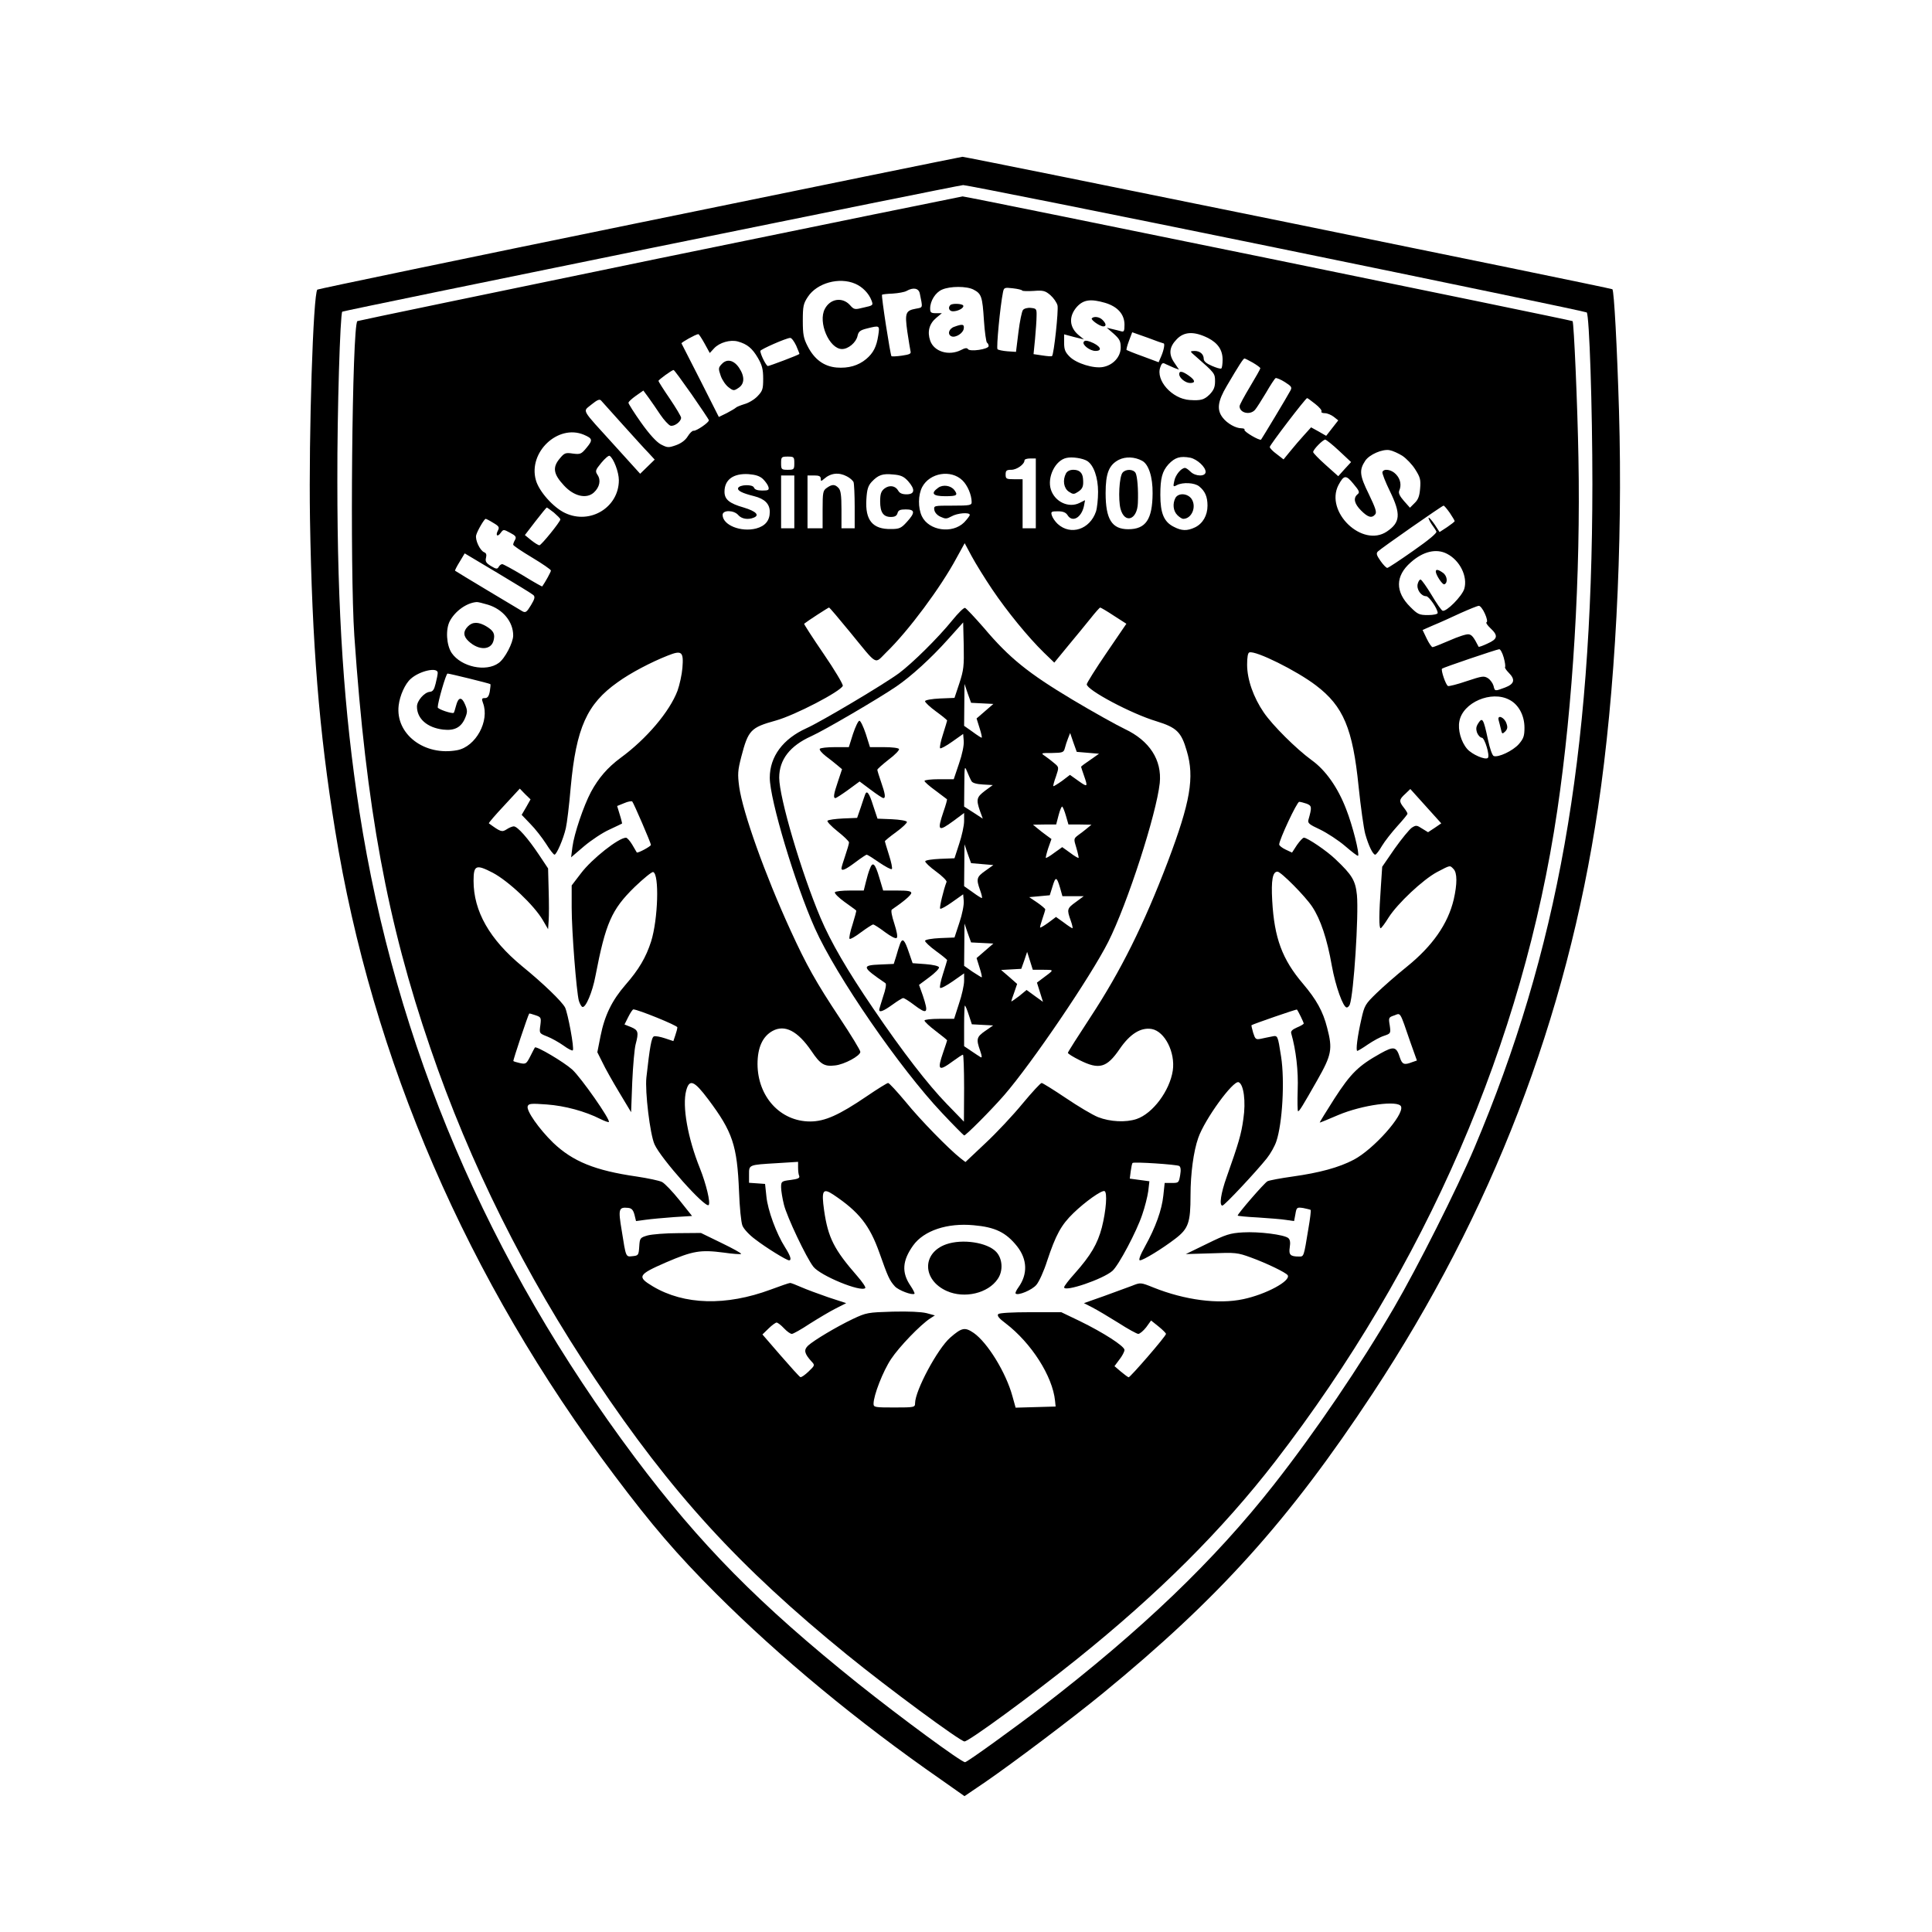
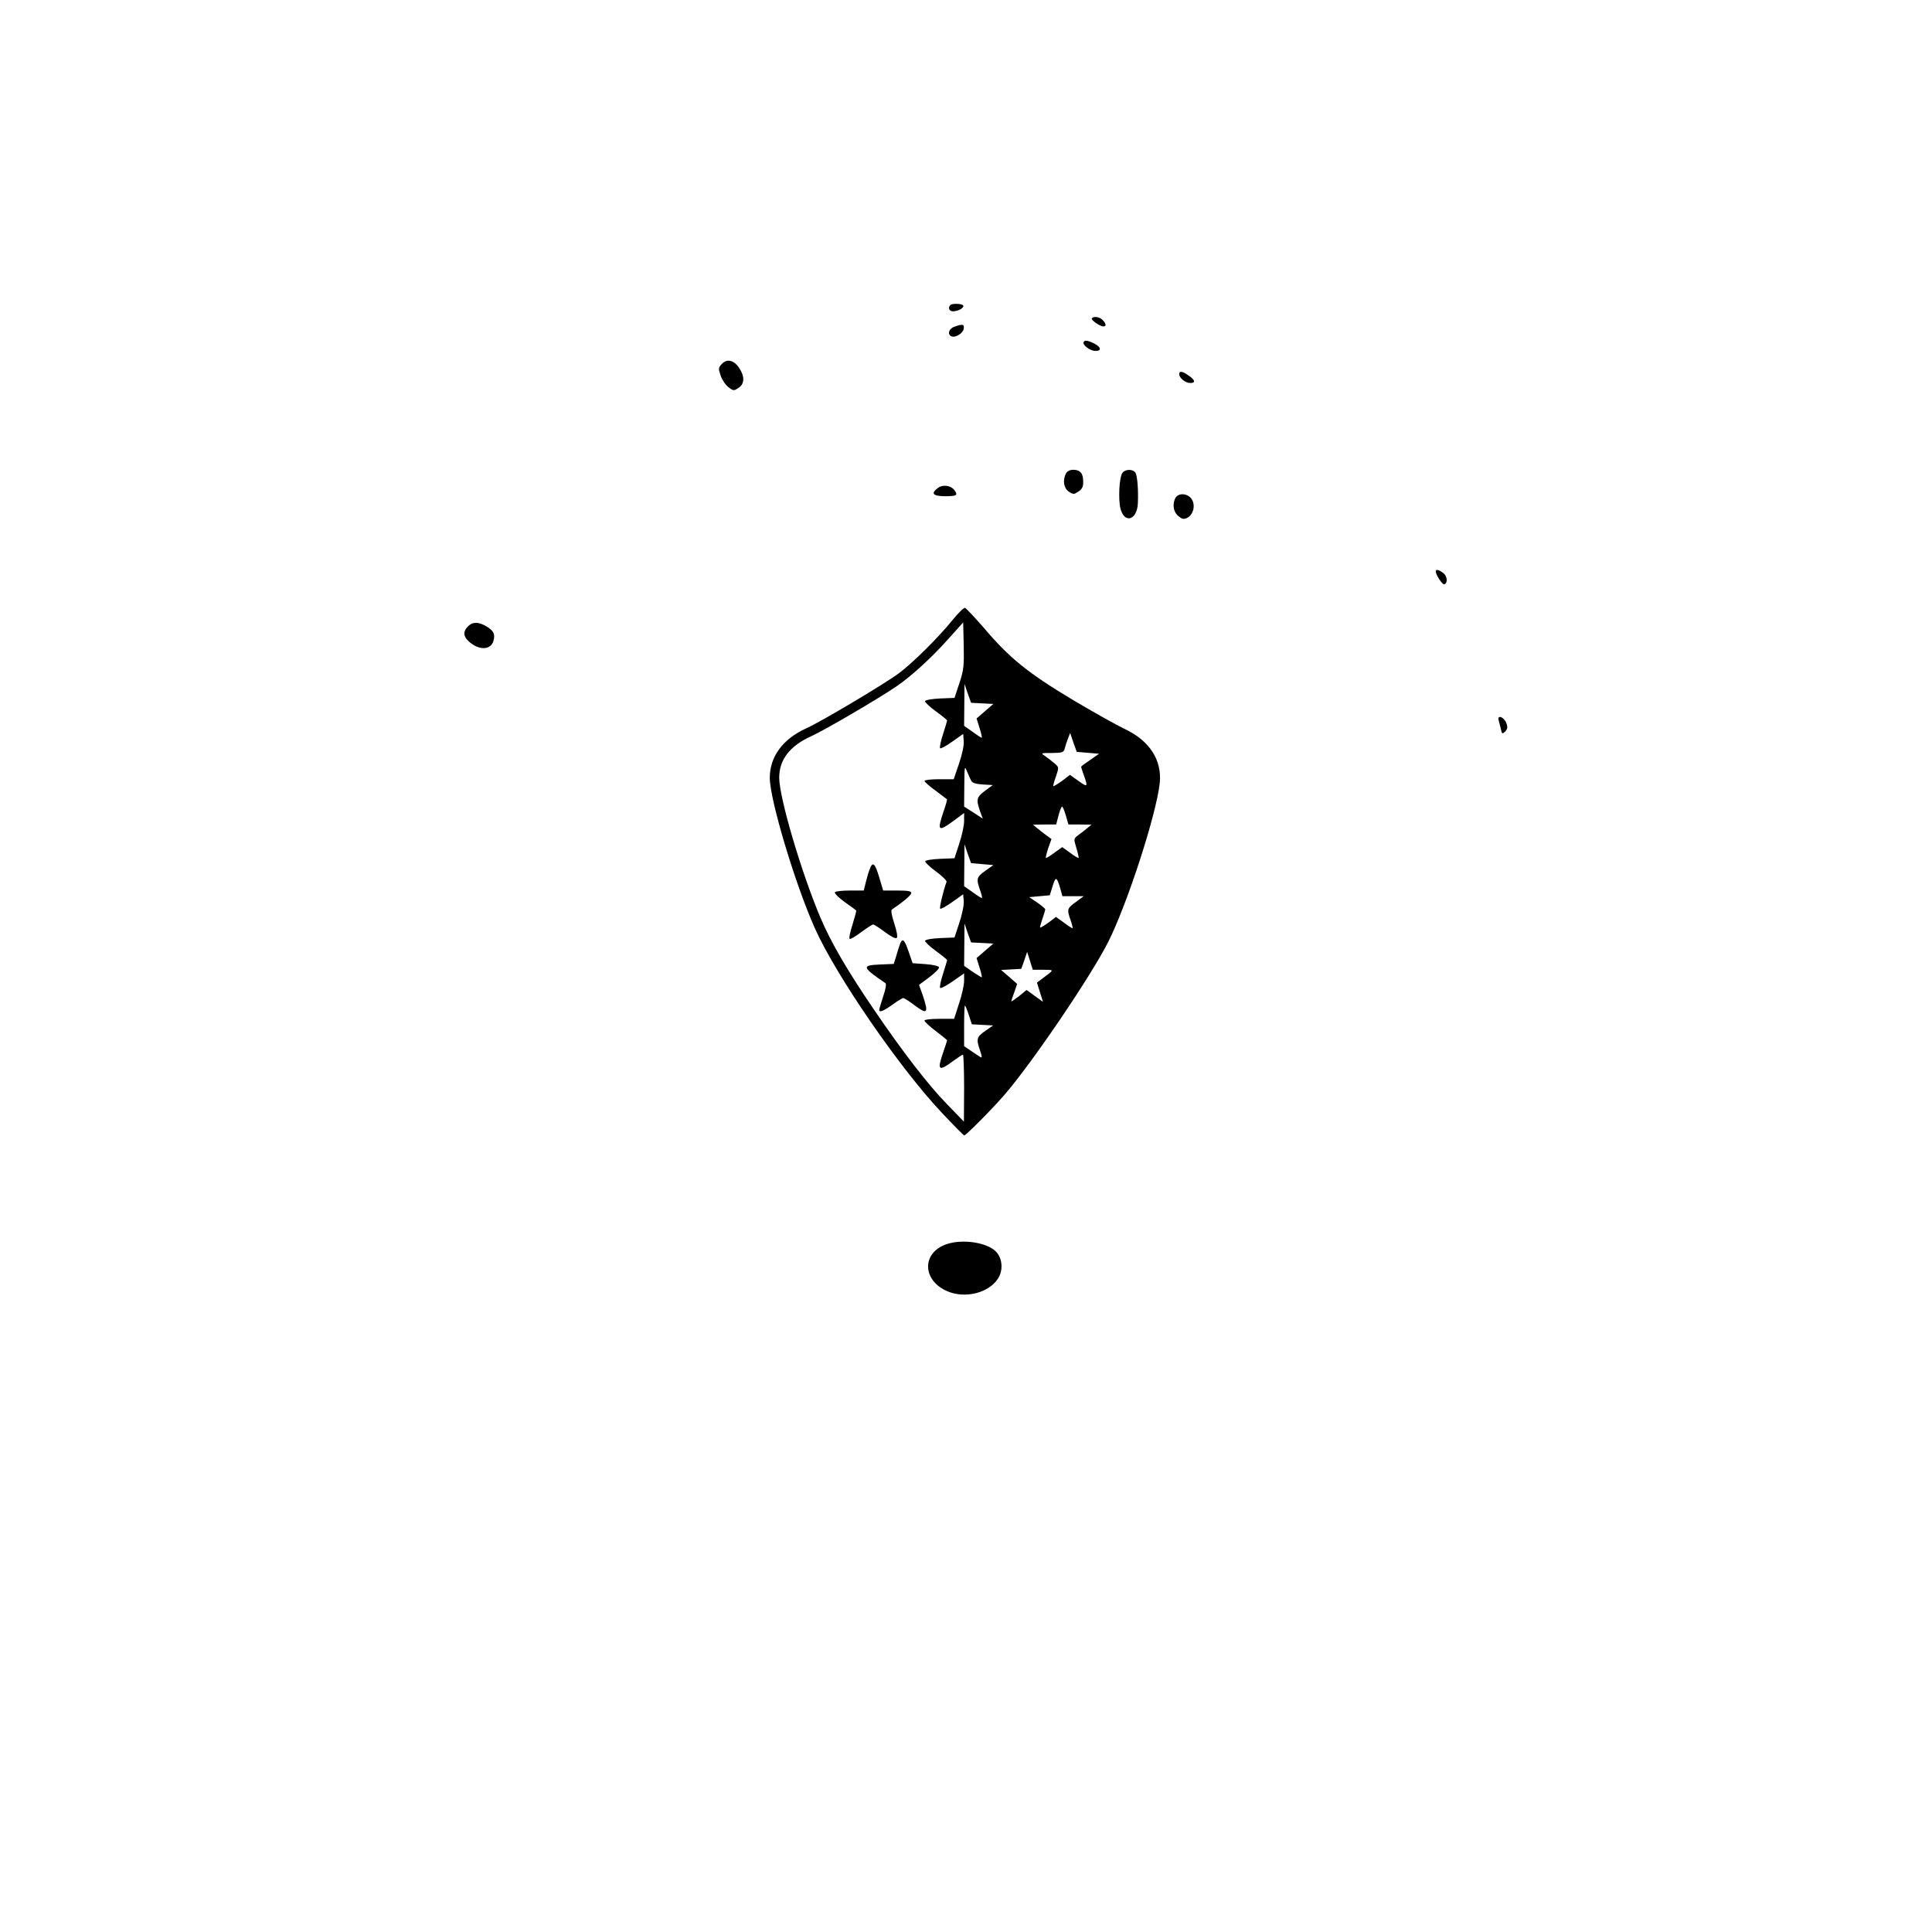
<svg xmlns="http://www.w3.org/2000/svg" version="1" width="1365.333" height="1365.333" viewBox="0 0 1024 1024">
-   <path d="M338.6 118.1c-93.4 19.1-170.1 35.1-170.4 35.4-2.2 2.2-4.6 76.4-3.9 121.5 1.1 66.5 4.8 112.5 13.3 164.9 19.6 121.8 70.1 238.5 148 342 20 26.6 32.9 41.7 53.9 62.7 33.7 33.7 75.1 68 119.5 98.8l12.2 8.6 11.2-7.6c14.8-10.2 46-33.7 62.1-46.9 61.5-50.4 98.6-91.6 143-158.9 63.2-95.9 102.9-198.9 119.5-310.5 9.1-61.2 13.2-138.9 11.1-210.4-1-33.6-2.6-63.6-3.5-64.4-.5-.6-342.8-70.3-344.5-70.2-.9.1-78 15.8-171.5 35zm338.2 13.3c89.9 18.4 163.8 33.8 164.2 34.2 1.4 1.5 3 50.6 3 90.9-.1 144.6-18.4 247.6-62.6 352-9.2 21.7-30.1 63.2-42.5 84.5-18 30.9-41.8 66-63.8 94-31.5 40.1-69.9 76.9-122.6 117.5-15 11.5-39.9 29.5-41 29.5-2 0-33.8-23.4-56.5-41.5-52.8-42.3-84-74-118.5-120-78-104.2-126.8-218.7-146-342.3-8.2-52.9-11.7-106-11.7-175.2-.1-37.4 1.5-88.6 2.6-89.8.7-.6 326.3-67 329.1-67.1 1.7 0 76.5 14.9 166.3 33.3z" />
-   <path d="M349.1 137c-87.6 18.1-159.5 33-159.7 33.2-2.8 2.8-4 131.6-1.6 166.8 6.3 91.3 17.4 151.8 40.3 218.5 20.8 61 50.3 120.2 87.4 175.5 40.5 60.5 76.1 99.4 133.5 146.1 21.5 17.5 60 45.9 62.2 45.9 2.3 0 35.6-24.4 59.3-43.4 43.5-34.9 77.4-68.8 105.3-104.9 80-103.7 131.4-222.3 149.6-345.2 8.3-56.1 12.4-125 11.2-187-.5-28.1-2.4-71.5-3.1-72.3-.5-.5-321.6-66.2-323.3-66.1-.9.1-73.4 14.9-161.1 32.9zm104.2 13.4c3.8 1.6 7.2 5.1 8.6 8.8 1 2.6.9 2.7-4.1 3.8-4.8 1.2-5.1 1.2-7.4-1.4-4-4.3-10.4-3.3-13.2 2.1-3.8 7 2.3 21.3 9.1 21.3 3.3 0 7.4-3.4 8.2-6.9.5-2.4 1.4-3.1 5-4 6.8-1.7 6.8-1.7 6 3.6-.9 6-2.6 9.4-6.4 12.6-4.2 3.5-9.4 5-15.7 4.5-6.7-.6-11.8-4.3-15.4-11.4-2.1-4.1-2.5-6.2-2.5-13.4 0-7.7.3-9.1 2.7-12.7 4.8-7.3 16.6-10.6 25.1-6.9zm62.7 3.1c4.2 2.2 4.7 3.7 5.5 16.3.4 6.2 1.2 11.5 1.6 11.8.5.3.9 1.1.9 1.8 0 1.7-10 3.2-11 1.6-.4-.7-1.6-.6-3.6.5-6.5 3.3-14.4.9-16.4-5-1.6-4.7-.5-8.9 3.2-12l3-2.5h-3.1c-2.7 0-3.1-.4-3.1-2.5 0-4 2.8-8.5 6.3-10 4.3-1.9 13.1-1.9 16.7 0zm25.8.5c.1.3 2.8.4 6 .2 5.1-.4 6.2-.1 8.9 2.2 1.7 1.5 3.4 3.9 3.8 5.5.6 2.6-1.9 25.9-2.9 26.8-.2.3-2.5.1-5.1-.3l-4.7-.7.8-8.1c.4-4.4.8-9.9.8-12.1.1-3.8-.1-4-3-4.3-1.7-.2-3.6.3-4.2 1.1-.6.7-1.7 6-2.4 11.7l-1.3 10.5-4.5-.3c-2.5-.2-4.9-.7-5.3-1.1-.7-.7 1.4-22.8 2.9-30.2.5-2.5.8-2.6 5.2-2.1 2.6.3 4.8.8 5 1.2zm-54.3 1.5c1.6 7.9 1.8 7.4-2 8.1-5.5 1-6 2.2-4.6 12.2.7 4.8 1.5 9.4 1.7 10.4.4 1.3-.5 1.7-4.6 2.3-2.8.4-5.3.5-5.5.3-.6-.6-5.5-32.1-5-32.6.2-.2 2.8-.5 5.7-.6 3-.2 6.3-.8 7.3-1.4 3.5-2 6.4-1.5 7 1.3zm98.2 5c6.7 2 10.3 6.1 10.3 11.6 0 3.4-.3 3.9-1.7 3.5-1-.3-3.1-.8-4.8-1.2l-2.9-.7 3.7 3.2c3.1 2.8 3.7 3.9 3.7 7.3 0 4.9-4 9.3-9.3 10.3-4.9 1-14.3-1.9-17.8-5.5-2.3-2.3-2.9-3.7-2.9-7.3v-4.5l5.2 1.4 5.3 1.3-2.7-2.2c-5.1-4.2-5.5-10-1-15.1 3.5-3.8 7.3-4.3 14.9-2.1zm31 21.5c.8 0 .2 3.4-1.1 6.5l-1.5 3.5-8.3-3.1c-4.5-1.6-8.4-3.2-8.7-3.4-.2-.3.4-2.5 1.3-4.9l1.7-4.5 8.2 2.9c4.4 1.7 8.2 3 8.4 3zm23.5-2.9c5.3 2.7 7.8 6.4 7.8 11.5 0 2.3-.3 4.5-.7 4.7-.5.3-2.7-.4-5-1.4-2.8-1.2-4.3-2.4-4.3-3.7 0-2.5-2-4.2-4.9-4.2-2.6.1-2.6.1.9 3.1 9.8 8.6 10 8.8 10 13 0 3.1-.7 4.7-2.9 7-2.9 2.8-4.6 3.3-10.6 2.9-9.3-.6-18.1-10.5-15.5-17.4.8-2.3 1.3-2.5 2.9-1.6 1.1.5 3.1 1.4 4.5 2l2.5.9-2.5-3.7c-3.1-4.5-2.7-8.3 1.3-12.4 3.9-4.1 9.2-4.3 16.5-.7zM373.4 182l2.8 5.1 2.3-2.5c2.9-3.1 8.6-4.7 12.6-3.6 5 1.4 7.6 3.6 10.6 8.7 2.2 3.8 2.8 6 2.8 11 0 5.5-.3 6.5-3 9.3-1.6 1.7-4.7 3.6-7 4.2-2.2.7-4.2 1.5-4.5 1.9-.3.3-2.4 1.6-4.7 2.8L381 221l-9.7-19.2c-5.4-10.6-9.9-19.5-10.1-19.8-.2-.5 7.5-4.8 8.9-4.9.3-.1 1.8 2.2 3.3 4.9zm48.6 1.2c1 2.4 1.8 4.3 1.7 4.4-.5.6-15.9 6.4-16.7 6.4-.9 0-4-6.2-4-8 0-.8 13.6-6.8 15.8-6.9.7-.1 2.1 1.8 3.2 4.1zm242 9c2.2 1.3 4 2.6 4 3 0 .4-2.5 4.8-5.5 9.8-3 5-5.5 9.6-5.5 10.3 0 3.6 5.6 4.9 8.2 1.9.8-.9 3.4-5 5.8-9 2.3-4 4.6-7.5 5.1-7.8.4-.2 2.7.7 4.9 2.1 3.6 2.3 3.9 2.8 2.9 4.6-1.5 2.9-15 25.3-15.5 25.9-.8.7-9.3-4.3-8.8-5.2.3-.4-.4-.8-1.6-.8-3 0-7.5-2.5-9.9-5.6-3.3-4.2-2.7-8.7 2.1-16.8 6.4-10.9 8.8-14.6 9.4-14.6.3 0 2.3 1 4.4 2.2zm-297.5 16.7c4.9 7.1 9.1 13.3 9.2 13.8.4 1-6.7 5.9-8.1 5.6-.6-.1-2 1.2-3.1 3-1.3 2.1-3.5 3.7-6.3 4.7-4 1.4-4.5 1.3-8-.5-2.3-1.3-6-5.3-10.4-11.5-3.7-5.2-6.7-10-6.7-10.5 0-.6 1.8-2.2 3.9-3.7l4-2.8 2.8 3.8c1.5 2.1 4.3 6.1 6.2 9 1.9 2.8 4.3 5.4 5.3 5.8 2 .6 5.7-2.1 5.7-4.2 0-.7-2.7-5.2-6-10.1-3.3-4.8-6-9.1-6-9.4 0-.6 7-5.7 8-5.8.3-.1 4.5 5.7 9.5 12.8zM330 225c5.7 6.3 11.8 13.1 13.7 15l3.3 3.6-3.9 3.8-3.8 3.7-13.4-14.8c-18.5-20.4-17.1-17.9-12.4-21.9 3.1-2.5 4.3-3 5.1-2.1.6.7 5.7 6.4 11.4 12.7zm367.1-10.9c2.2 1.7 3.7 3.5 3.3 4-.3.5.5.9 1.8.9s3.4.9 4.7 1.9l2.4 1.9-3.2 4.1-3.2 4.1-4-2.3-4-2.2-3.7 4.1c-2 2.2-5.3 6-7.3 8.5l-3.6 4.4-3.6-2.8c-2.1-1.5-3.7-3.2-3.7-3.8 0-1 19-25.9 19.8-25.9.2 0 2.2 1.4 4.3 3.1zm-387.7 16.3c4.7 2 4.9 2.8 1.5 6.9-2.8 3.4-3.3 3.6-7.3 3.1-3.9-.6-4.5-.3-6.9 2.6-4 4.7-3.4 8.3 2.2 14.3 5.3 5.8 12 7.3 15.9 3.7 3-2.8 3.8-6.5 1.9-9.3-1.3-2-1.2-2.5 2-6.4 2-2.4 3.9-4 4.4-3.7 2.1 1.3 4.9 8.6 4.9 12.9 0 14.4-15.2 23.7-28.5 17.4-6.2-2.9-13.9-11.5-15.5-17.5-4.1-14.7 11.7-29.7 25.4-24zm400.4 8.6l6.3 5.9-3.4 3.7-3.4 3.8-6.7-6c-3.6-3.2-6.6-6.3-6.6-6.8 0-1.4 5.2-6.6 6.4-6.6.6.1 3.9 2.7 7.4 6zm33.5 2.6c2.1 1.4 5.2 4.6 6.8 7.2 2.6 4.1 3 5.4 2.6 10-.3 4-1 6-2.9 7.8l-2.5 2.5-3.2-3.6c-2.2-2.5-3-4.2-2.5-5.4 1.3-2.9.7-6.2-1.7-8.7-2.4-2.6-6.5-3.2-7.2-1.2-.2.7 1.6 5.3 4 10.2 5.9 12.1 5.5 16.5-1.6 21.3-13 8.8-33-10.4-25.7-24.6 2.9-5.4 4-5.5 7.9-.7 3.2 3.8 3.5 4.6 2.2 5.6-2.4 2-1.7 5 1.9 8.6 3.7 3.7 5.7 4.2 7.5 2 .9-1.1.1-3.4-3.4-10.7-4.9-9.9-5.2-12.7-1.9-17.7 2.2-3.3 9.1-6.3 12.9-5.6 1.7.3 4.7 1.7 6.8 3zM421 245.5c0 3.3-.2 3.5-3.5 3.5s-3.5-.2-3.5-3.5.2-3.5 3.5-3.5 3.5.2 3.5 3.5zm155.2-1.2c3.5 2.2 5.8 8.8 5.8 16.4 0 3.8-.5 8.5-1.1 10.4-3.2 9.5-13.4 12.9-20.3 6.6-1.3-1.2-2.7-3.2-3.1-4.5-.6-2-.3-2.2 3.2-2.2 2.7 0 4.2.6 5.1 2 2.5 4.1 7.3 1.5 8.7-4.7l.6-3.2-3 1.5c-5.7 2.8-13-.6-15.1-7.1-2.1-6.5 2.3-15.6 8.3-16.8 3-.7 8.6.2 10.9 1.6zm29.1-.1c3.5 1.8 5.7 8.6 5.6 17.3-.1 13.8-3.6 19-12.9 19-8.7 0-12-5.3-12-19.2 0-10.5 1.8-14.9 7-17.6 3.6-1.8 8.4-1.6 12.3.5zm25.6-1.6c3.6.8 8.1 4.9 8.1 7.5 0 2.6-5.4 2.5-8-.1-1.1-1.1-2.4-2-2.9-2-2 0-5.1 3.7-5.7 6.9-.7 3.1-.6 3.3 1.4 2.2 3.1-1.6 9.4-1.3 11.8.7 3.1 2.5 4.4 5.5 4.4 10.2 0 5.2-2.5 9.5-6.6 11.5-4.2 2-7.1 1.9-11.3-.3-5.2-2.6-7.1-7.2-7.1-16.9 0-8.9 1-12.5 4.3-16.2 3.5-3.7 6.2-4.5 11.6-3.5zM549 261.5V280h-7v-26h-4.5c-4.1 0-4.5-.2-4.5-2.5 0-2.1.5-2.5 3-2.5 2.9 0 7-2.9 7-5 0-.6 1.4-1 3-1h3v18.5zm-144.6-7.6c1.3 1.3 2.6 3.1 2.9 4.2.4 1.6 0 1.9-3.3 1.9-2.5 0-4-.5-4.4-1.6-.7-1.8-7.7-1.6-8.4.3-.4 1.4 2.2 2.7 8.6 4.3 5.5 1.4 8.2 4.1 8.2 8.3 0 4.6-2.4 7.5-7.2 8.8-8.1 2.1-17.8-1.8-17.8-7.2 0-2.7 6-2.6 8.3.1 1.7 2 5.1 2.6 8.1 1.4 3.4-1.3 1.4-3.4-5.2-5.4-7.7-2.2-10.2-4.3-10.2-8.4 0-6.4 4.7-9.8 12.8-9.3 3.7.3 5.9 1 7.6 2.6zm44.5-1.4c1.6.8 3.1 2.2 3.5 3 .3.9.6 6.8.6 13.1V280h-7v-9.9c0-7.7-.4-10.3-1.6-11.5-1.9-2-3.4-2-6.2 0-2 1.4-2.2 2.3-2.2 11.5v9.9h-8v-28h3.5c2.6 0 3.5.4 3.5 1.7 0 1.4.2 1.5 1.8.1 3.5-3.1 7.8-3.6 12.1-1.3zm32.4 2.5c3.9 4.4 3.6 7-.8 7-2.3 0-3.7-.6-4.4-1.9-1.5-2.7-4.7-3.2-7.4-1.1-1.7 1.4-2.2 2.8-2.2 6.8 0 5.8 1.7 8.2 5.7 8.2 2.1 0 3.1-.6 3.5-2 .4-1.6 1.4-2 4.4-2 4.9 0 5.1 1.7.5 6.7-2.9 3.2-3.9 3.7-8.3 3.7-9.8.2-13.8-4.7-13.1-15.7.3-5.3.9-7.2 2.8-9.3 3.5-3.7 5.8-4.5 11.5-3.9 4 .3 5.6 1.1 7.8 3.5zm28.8-.4c2.7 2.6 4.9 7.7 4.9 11.6 0 1.6-1.1 1.8-10.1 1.8-9.8 0-10 0-9.7 2.2.2 1.4 1.5 2.9 3.3 3.7 2.6 1.2 3.2 1.2 5.8-.2 3.1-1.8 9.7-2.3 9.7-.8 0 .5-1.4 2.3-3 4-6.3 6.2-18.7 4.4-22.4-3.3-2.1-4.5-2-11.3.2-15.5 4-7.5 15.2-9.4 21.3-3.5zM421 266v14h-7v-28h7v14zm347.4 5.8c1.4 2.1 2.6 4.1 2.6 4.4 0 .3-1.8 1.7-4 3.2l-4 2.6-2.6-4c-1.5-2.2-2.9-3.8-3.2-3.6-.2.3.5 1.7 1.5 3.3 1.1 1.5 2.3 3.3 2.6 4 .5.7-4 4.5-12.2 10.2-7.1 5-13.3 9.1-13.8 9.1-.6 0-2.2-1.7-3.6-3.7-2.1-3-2.4-4-1.4-5 1.7-1.7 34.1-24.3 34.8-24.3.4 0 1.8 1.7 3.3 3.8zm-474.8-.1c1.8 1.6 3.4 3.1 3.4 3.6 0 1.2-10.1 13.7-11.1 13.7-.6 0-2.5-1.2-4.4-2.7l-3.3-2.7 5.6-7.3c3.1-4 5.8-7.3 6-7.3.2 0 1.9 1.2 3.8 2.7zm-32.2 5.4c3.1 1.8 3.4 2.4 2.5 4.1-1.4 2.7-.2 3.6 1.5 1.2 1.4-1.9 1.5-1.9 5 0 2.9 1.5 3.4 2.2 2.6 3.7-.6 1-1 2.1-1 2.6s4.5 3.5 10 6.8 10 6.4 10 6.9c0 .7-2.9 6-4.6 8.4-.1.2-4.7-2.4-10.2-5.8-5.5-3.3-10.5-6-11-6-.6 0-1.5.7-1.9 1.5-.7 1.2-1.3 1.2-4.1-.5-2.6-1.6-3.1-2.5-2.6-4.4.4-1.6.1-2.5-1-2.9-2.2-.9-4.9-6.6-4.2-9.1.6-2.3 4.3-8.6 5-8.6.3 0 2.1.9 4 2.1zm264.5 35.3c7.9 11.7 19 25.3 27.4 33.5l5.5 5.3 7.3-8.9c4.1-4.9 9.4-11.4 11.9-14.5 2.5-3.2 4.8-5.7 5.1-5.8.3 0 3.6 1.9 7.2 4.3l6.7 4.3-10.5 15.4c-5.8 8.5-10.5 16-10.5 16.7 0 3 23.6 15.6 37 19.6 10.6 3.3 13.1 5.6 16 15.7 4.2 14 1.9 27.1-10 58.6-12.8 33.6-25 58.1-41.1 82.6-6.5 9.9-11.9 18.4-11.9 18.8 0 .5 2.8 2.2 6.2 3.9 10.4 5.2 14.4 4.1 21.3-6 5.5-8 11.2-11.5 17-10.5 6.9 1.3 12.5 12.4 11.1 22-1.6 10.7-10.6 22.8-19.2 25.7-5.7 1.9-14 1.5-20.4-1-3-1.2-10.7-5.8-17.2-10.2-6.4-4.3-12.2-7.9-12.7-7.9-.6 0-5.1 4.9-10.1 10.9-5 6.1-13.8 15.5-19.7 21l-10.6 10-2.6-2c-6.2-4.9-21.4-20.4-29-29.8-4.6-5.5-8.8-10.1-9.4-10.1-.5 0-5.7 3.2-11.4 7.1-14.6 9.9-22.1 13.3-29.9 13.3-15.8 0-27.8-13.1-27.9-30.4 0-8.8 2.7-14.7 8-17.6 6.5-3.5 13.3 0 20.6 10.7 4.7 7 6.8 8.3 12.5 7.6 4.9-.5 13.4-5.1 13.4-7.2 0-.8-4.9-8.9-10.9-17.9-12.6-19-17.7-28.1-26.2-46.7-13.4-29.3-25.2-62.3-27.1-75.8-.9-6.8-.8-8.6 1.1-16 3.7-14.2 5-15.5 18.3-19.2 10.1-2.8 34.3-15.4 35.5-18.4.2-.8-4.3-8.4-10.2-17-5.9-8.6-10.5-15.8-10.3-15.9 1.7-1.4 12.8-8.6 13.2-8.6.3 0 5.2 5.8 11.1 13 15 18.3 12.8 17.1 19.2 10.8 11.8-11.4 29-34.6 37.3-50.1l4.3-7.8 3.7 6.9c2.1 3.9 7 11.8 10.9 17.6zm241-18.9c6.9 3.5 11.1 12.1 9.2 18.6-1.2 3.9-9.5 12.3-11.5 11.6-.6-.2-3.2-3.9-5.8-8.3-2.6-4.3-5.2-8-5.8-8.2-.5-.2-1.2.8-1.6 2.3-.7 2.9 1.8 6.5 4.5 6.5 1.5 0 6.1 6.7 6.1 8.9 0 .6-2.2 1.1-5.1 1.1-4.7 0-5.5-.4-9.4-4.3-8.1-8-8-16.4.2-23.6 6.6-5.9 13.6-7.5 19.2-4.6zm-484.2 21.9c1 .9.7 2.1-1.3 5.4-2.2 3.6-2.8 4.1-4.5 3.2-2.2-1.3-35.3-21.1-35.7-21.5-.2-.1.9-2.3 2.4-4.7l2.7-4.5 17.6 10.5c9.7 5.8 18.2 11 18.8 11.6zm-24.1 5.1c7.9 2.4 13.4 9 13.4 16.3 0 3.8-4.4 12.3-7.7 14.6-6.7 4.9-19.8 2.1-24.9-5.3-2.8-4.2-3.3-12.5-1-16.9 2.8-5.3 8.9-9.7 14.2-10.1.6-.1 3.3.6 6 1.4zm528.4 4.7c1.1 2.4 1.5 4.4.9 4.6-.5.2.4 1.6 2.1 3.2 4.2 3.9 3.8 5.7-1.6 8.1-2.5 1.2-4.6 1.9-4.7 1.7-2.6-5.1-3.6-6.4-5.3-6.6-1.2-.2-5.7 1.3-10.2 3.3-4.4 1.9-8.4 3.5-8.9 3.5s-1.9-2-3.1-4.5l-2.2-4.6 5.7-2.5c3.2-1.3 9.6-4.2 14.3-6.4 4.7-2.1 9.1-3.9 9.8-3.9.7-.1 2.2 1.8 3.2 4.1zm10 23.3c.7 2.5 1 4.8.7 5.1-.2.3.6 1.6 1.9 2.9 3.7 3.7 3.1 6-1.9 7.9-5.4 2-5.4 2.1-6.1-.9-.4-1.4-1.7-3.2-2.9-4-2.2-1.4-3.1-1.2-11.3 1.5-4.9 1.7-9.4 2.8-9.9 2.6-1.2-.4-3.9-8.5-3.2-9.2.6-.6 28.9-10.2 30.3-10.3.6-.1 1.7 1.9 2.4 4.4zM361.7 354c-.3 3.6-1.5 9-2.6 12.1-4.2 11.1-16.4 25.5-30.2 35.6-6.9 5.1-11.7 10.7-15.7 18.1-3.9 7.4-8.9 22.1-9.8 29.1l-.7 5.5 6.9-5.9c3.8-3.2 9.8-7.2 13.4-8.8 3.6-1.7 6.6-3.1 6.7-3.2.1 0-.4-2.2-1.2-4.7l-1.4-4.6 3.7-1.5c2-.9 4-1.2 4.3-.9.8.9 9.9 22 9.9 23 0 .8-7.1 4.6-7.5 4-.1-.2-1.2-2-2.4-4.1-1.2-2-2.7-3.7-3.3-3.7-3.9 0-18.2 11.3-23.9 18.9l-4.9 6.4v11.8c0 12.4 2.5 44.3 3.8 49.3.5 1.6 1.3 3.1 1.9 3.3 1.7.6 5.3-7.8 6.9-16.4 5.4-28 8.5-35.2 20.8-47.2 4.7-4.5 9.1-8.1 9.8-7.9 3.3 1.1 2.6 25-1.1 36.8-2.7 8.4-6.5 14.9-13.6 23-7.1 8.2-11 16.1-13.2 27.1l-1.7 8.6 2.7 5.4c1.4 3 5.4 10.1 8.9 15.9l6.3 10.5.6-16c.4-8.8 1.2-17.8 1.8-20 1.7-6.4 1.4-7.5-2.4-9.1L331 543l2-4c1.1-2.2 2.3-4 2.7-4 2.3 0 23.3 8.5 23.3 9.5 0 .7-.5 2.6-1.1 4.3l-1 3-4.5-1.5c-2.4-.8-5.1-1.3-5.8-1-1.3.5-2.2 5.6-4 21.8-.8 7.4 1.9 30 4.3 35.4 3.3 7.5 26.9 34 28.7 32.2 1.1-1.1-1.3-11.1-4.6-19.4-6.5-16.1-9.5-33.1-7.3-41.3 1.7-6.3 4.2-5.3 11.7 4.7 12.9 17.2 15.3 24.3 16.3 48.8.3 8.4 1.1 16.4 1.8 18.1.7 1.8 3.7 5 6.7 7.2 5.8 4.5 16.7 11.2 18 11.2 1.5 0 .8-2.3-2.1-6.9-4.6-7.2-9.2-19.7-9.9-27l-.7-6.6-4.2-.3-4.3-.3v-4.4c0-5.2-.3-5.1 14.8-6l11.2-.7v3c0 1.7.2 3.7.6 4.5.4 1.1-.7 1.6-4.5 2.1-4.9.6-5.1.8-5.1 3.9 0 1.8.7 6 1.5 9.2 1.6 6.5 11.9 28.2 15.6 32.9 3.8 4.8 25.2 13.6 27.5 11.3.4-.4-1.5-3.2-4.2-6.3-12.3-14.1-15.5-20.3-17.6-34.8-1.5-10.7-.7-12.1 4.9-8.4 13.6 9.1 19.2 16.2 24.4 30.8 4.5 12.7 5.3 14.6 8.2 17.8 1.9 2.1 9.3 4.9 10.4 3.9.2-.3-.7-2.1-2.1-4.2-4.8-7-4.4-13.3 1.4-21.4 5.7-7.9 18.1-12 32-10.7 11.5 1 17.2 3.8 23.1 11.2 5.4 6.9 5.7 14.7.7 21.7-1.1 1.5-1.8 3-1.5 3.3 1.2 1.3 8.8-1.9 11-4.6 1.4-1.6 4-7.3 5.7-12.7 4.6-13.8 7.4-19 13.9-25.3 6.3-6.1 14.9-12.2 16.5-11.7 1.6.6.9 10.2-1.4 19.3-2.3 8.7-5.8 14.7-14.4 24.4-3.1 3.4-5.6 6.7-5.6 7.3 0 2.7 20.6-4.3 25.6-8.7 3.3-2.9 12.9-21 15.8-29.8 1.4-4 2.8-9.6 3.2-12.5l.6-5.2-5.2-.7-5.2-.7.5-3.9c.3-2.2.7-4.2 1-4.4.7-.7 23.4.8 24.7 1.6.8.5 1 2.1.5 4.9-.7 4-.8 4.1-4.4 4.1h-3.8l-.7 6.6c-.8 7.7-4.1 16.9-9.7 27-2.6 4.7-3.6 7.4-2.7 7.4 1.8 0 11.9-6.2 18.8-11.5s8-8.5 8-22.9c0-11.6 1.6-23.4 4.1-30.5 3.4-9.8 18.5-30.6 21.4-29.5 2.7 1.1 3.9 10.3 2.5 19.5-1.1 8.1-2.5 12.8-8.9 30.9-3 8.4-4 15-2.2 15 1.1 0 18-18.1 23.5-25 2-2.5 4.3-6.6 5.1-9.1 3.2-9.5 4.5-32.1 2.5-44.9-1.8-11.4-1.7-11.3-5-10.6-1.7.3-4.3.9-5.8 1.2-2.6.5-2.9.2-4-3.2-.6-2.1-1-3.9-.9-4 .8-.6 23.9-8.6 24.1-8.3.7.8 3.6 6.8 3.6 7.4 0 .3-1.6 1.3-3.6 2.1-2.5 1.1-3.4 2-3 3.2 2.5 8.8 3.8 19.8 3.4 29.9-.2 6.2-.1 11.3.2 11.3.7 0 2.3-2.6 10.2-16.5 7.6-13.4 8.2-16.4 5.2-27.8-2.2-8.7-5.7-14.9-12.8-23.3-11-12.9-15.2-24.2-16.3-44-.6-10.9.2-15.4 2.8-15.4 1.8 0 14.8 13.1 18.4 18.6 4.4 6.6 7.9 17 10.4 31.3 2 11 6 22.1 7.9 22.1.6 0 1.2-.7 1.6-1.5 2.1-5.5 4.8-47.5 3.8-58.1-.8-7.7-2.5-10.6-11.4-19-4.4-4.3-14.9-11.4-16.7-11.4-.6 0-2.2 1.8-3.7 3.9l-2.6 4-3.4-1.6c-1.9-.9-3.4-2.1-3.4-2.7 0-2.5 9.4-22.6 10.6-22.6.7 0 2.5.5 4 1 2.7 1.1 2.8 1.8.9 8.5-.5 1.8.4 2.5 6.2 5.2 3.7 1.8 9.7 5.7 13.2 8.7 3.6 3.1 6.6 5.4 6.9 5.2.9-.9-2.9-16.1-6.3-24.7-4.4-11.5-10.9-20.7-18.3-26-8.1-5.9-20.7-18.4-25.4-25.3-5.4-7.9-8.8-17.4-8.8-25.3 0-4 .4-6.3 1.2-6.5 3.3-1.1 25.1 9.7 35.3 17.5 14.5 11 19.5 22.8 22.6 53.7 1.1 10.7 2.7 22 3.5 25 1.8 6.4 4.1 11 5.3 11 .5 0 2.1-2.1 3.6-4.7 1.5-2.5 5.2-7.2 8.1-10.4 3-3.3 5.4-6.2 5.4-6.6 0-.5-.9-1.9-2-3.3-2.6-3.3-2.5-4.2.8-7.2l2.7-2.6 8.2 9.1 8.2 9.1-3.5 2.4-3.5 2.3-3.1-1.9c-2.9-1.9-3.3-1.9-5.5-.5-1.3.9-5.4 5.9-9.1 11.1l-6.6 9.6-.7 10.5c-1 14.1-1.1 22.1-.1 22.1.4-.1 2.3-2.6 4.2-5.7 4.7-7.4 18.2-20.1 25.7-24.1 7.1-3.7 6.7-3.7 8.7-1.6 2 2 2 7.9.1 16.2-3.1 13-11.3 24.7-25.1 35.8-5.1 4.1-12.2 10.3-15.7 13.7-6.1 5.9-6.5 6.6-8.1 13.7-2.1 9.1-3.1 17-2.2 17 .3 0 2.9-1.5 5.6-3.4 2.8-1.9 6.6-4 8.6-4.6 3.5-1.2 3.6-1.3 3-5.5-.7-4.1-.6-4.3 2.4-5.3 3.5-1.3 2.8-2.5 8.5 14.1l3.5 9.8-2.6.9c-4.1 1.6-5.2 1.2-6.4-2.4-1.9-6-3.2-6.2-10.4-2.2-11.6 6.5-15.6 10.4-24.4 24-4.4 6.9-7.9 12.6-7.7 12.6.3 0 4.7-1.8 9.8-4 12.8-5.4 32-8 33.3-4.5 1.7 4.4-14.6 22.7-25.1 28.2-7.8 4.1-18.1 6.9-32.4 8.9-6.4.9-12.3 2-13.3 2.5-1.6.8-15.8 17.2-15.8 18.2 0 .2 4.8.7 10.8 1 5.9.4 12.6.9 14.9 1.3l4.2.6.7-3.7c.6-3.6.8-3.7 4.2-3.2 1.9.4 3.6.8 3.9 1 .2.3-.3 4.7-1.2 9.8-2.5 15.3-2.4 14.9-5 14.9-4.6 0-5.5-.9-4.9-4.9.4-2.5.2-4.1-.8-4.9-2.2-1.8-15.5-3.5-24-3-6.9.4-9 1.1-19 6l-11.3 5.5 13.5-.4c12.8-.5 13.9-.4 21 2.2 8.5 3.1 18.6 8 19.5 9.4 1.8 3-11.6 10.2-23.6 12.7-13.1 2.8-30.9.5-47.6-6.2-6.7-2.7-6.8-2.7-11.3-.9-2.5.9-9.2 3.4-15 5.5l-10.5 3.7 4.5 2.3c2.5 1.3 8.6 4.9 13.7 8.1 5.1 3.3 9.9 5.9 10.6 5.9.8 0 2.7-1.6 4.2-3.5l2.6-3.6 4 3.2c2.1 1.7 3.9 3.5 3.9 3.9 0 1.2-18.9 23-19.8 23-.4-.1-2.2-1.4-4.1-3l-3.4-2.9 2.6-3.5c1.5-1.9 2.7-4.2 2.7-5.1 0-2-11.2-9.2-23.7-15.3l-9.8-4.7h-16.2c-10 0-16.6.4-17.2 1-.8.8.4 2.3 3.9 4.9 13.6 10.4 24.9 28 26.2 41.1l.3 3-10.6.3-10.6.3-1.7-6.1c-3.4-12.5-13.2-28.4-20.5-33.5-4.7-3.2-6.3-2.9-12.5 2.5-6.7 5.9-18.5 27.9-18.6 34.7 0 2.2-.3 2.3-11 2.3-10.3 0-11-.1-11-2 0-4.4 5-17.3 9.3-23.7 4.3-6.5 15.5-18.1 20.7-21.5l2.5-1.6-4.4-1.2c-2.9-.7-9.4-1-18-.8-13.1.4-13.9.5-21.1 3.9-8.6 4.1-20.5 11.2-23.7 14.1-2.4 2.3-2 4.2 1.8 8.4 1.9 2 1.8 2.1-1.5 5.3-1.9 1.8-3.8 3.2-4.4 3-.5-.2-5.2-5.4-10.5-11.5l-9.6-11.1 3.3-3.2c1.7-1.7 3.7-3.1 4.2-3.1.6 0 2.3 1.3 3.9 3s3.4 3 4.2 3c.7 0 5-2.4 9.5-5.4 4.6-2.9 10.8-6.6 13.8-8.1l5.5-2.8-9.5-3.1c-5.2-1.8-11.7-4.2-14.4-5.4-2.7-1.2-5.3-2.2-5.8-2.2-.6 0-5.2 1.6-10.3 3.5-23.7 8.8-45.9 8.2-62.5-1.7-8.5-5.1-7.9-6.2 7-12.7 14.2-6.1 18.2-6.8 30.5-5.2 4.8.7 9 1 9.3.7.3-.3-4.4-2.9-10.4-5.8l-10.9-5.3-12 .1c-6.6 0-13.9.6-16.2 1.2-4.1 1.2-4.2 1.4-4.5 6-.3 4.5-.5 4.7-3.5 5-3.7.4-3.5.8-5.8-13.7-1.9-11.3-1.6-12.4 3.4-11.9 1.9.2 2.7 1.1 3.4 3.7l.8 3.3 5.2-.7c2.9-.4 9.5-1 14.9-1.4l9.6-.6-6.7-8.4c-3.7-4.6-7.8-8.9-9.2-9.6-1.3-.7-7.4-2-13.4-2.9-22.2-3.2-33.9-8-44.3-17.9-7.5-7.3-14.4-17.1-13.5-19.4.5-1.4 1.9-1.5 10.1-.9 9.6.7 20.3 3.6 28.4 7.7 2.2 1.1 4.2 1.8 4.5 1.6 1-1.1-14.7-23.5-19.4-27.8-4.6-4.1-19-12.6-19.8-11.7-.1.1-1.2 2.2-2.4 4.6-2.1 4.1-2.4 4.3-5.4 3.7-1.8-.4-3.4-.9-3.6-1.1-.3-.3 7.7-24.2 8.4-25.2.1-.1 1.6.3 3.3.9 3 1 3.1 1.3 2.6 5.3-.6 4.3-.6 4.3 3.7 6 2.3.9 6.2 3.1 8.6 4.8 2.3 1.7 4.6 2.9 4.9 2.5.9-.9-2.6-19.6-4.1-22.7-1.7-3.2-11.5-12.7-22.8-21.9-17.2-14.2-25.7-29.1-25.7-45.2 0-8.4 1.3-8.9 10.2-4.3 8.3 4.4 21.8 17.1 26.5 25.1l2.8 4.8.3-4.5c.2-2.5.2-9.7 0-16.1l-.3-11.6-4.8-7.2c-5.8-8.7-11.4-15.1-13.4-15.1-.7 0-2.5.7-3.8 1.6-2.5 1.6-3.2 1.3-9.4-3.2-.2-.2 3.4-4.4 8-9.3l8.4-9.1 2.8 2.9 2.9 2.8-2.3 4.1-2.4 4.1 4.6 4.8c2.6 2.6 6.3 7.4 8.3 10.5 2 3.2 4 5.8 4.5 5.8 1.1 0 4.7-8.3 6-14 .6-2.5 1.8-12.3 2.6-21.8 2.9-31.4 8.6-44.1 24.9-55.6 6.6-4.8 17.6-10.6 26.5-14.1 7.5-3 8.5-2.1 7.8 6.5zM232 356.6c0 .8-.5 3.4-1.1 5.7-.8 3.3-1.5 4.3-3.2 4.4-2.8.3-6.7 4.7-6.7 7.8 0 6.4 5.4 11.2 13.9 12.2 6.1.7 9.6-1.2 11.7-6.3 1.2-3 1.2-3.9-.1-7-1.8-4.3-3.6-4-4.8.7-.5 1.9-1 3.5-1.2 3.7-.7.7-8.5-1.9-8.5-2.9 0-2.7 4.4-17.9 5.2-17.9 1.1 0 22.2 5.2 22.7 5.6.2.2 0 1.9-.3 3.9-.5 2.6-1.2 3.5-2.6 3.5-1.7 0-1.8.4-1 2.6 3.6 9.5-3.8 23.1-13.6 25-17.4 3.3-32.9-8.5-31.1-23.7.6-5.2 3.4-11.5 6.4-14.1 4.6-4.2 14.3-6.4 14.3-3.2zm568 14.3c4.9 2.5 8 8.3 8 14.8 0 4.4-.5 5.8-3 8.7-3.2 3.6-10.9 7.2-13.3 6.3-.8-.3-2.1-4.1-3.1-8.9-2.3-10.8-2.9-11.8-5-8.6-1.3 2-1.4 3.1-.7 5.2.6 1.4 1.7 2.6 2.5 2.6 1.5 0 4.4 9.6 3.2 10.7-1.3 1.3-8.6-1.9-11-4.8-3.2-3.7-5-10.1-4.1-14.6 1.8-10 17-16.5 26.5-11.4z" />
  <path d="M503.7 161.7c-1.4 1.4-.6 3.3 1.4 3.3 2.8 0 6.1-1.9 5.4-3.1-.7-1-5.8-1.2-6.8-.2zM505.8 173.2c-3 1-3.8 4.2-1.4 5.1 2.1.8 6.1-1.7 6.4-4.1.4-2.4-.7-2.6-5-1zM578.7 168.7c-.8.7 4.2 4.3 6.1 4.3 1.7 0 1.5-1.5-.4-3.4-1.6-1.7-4.6-2.1-5.7-.9zM574.4 181.2c-1 1.5 3.3 4.8 6.2 4.8 4.2 0 2.5-2.9-2.8-4.9-2-.7-2.9-.7-3.4.1zM625 198.3c0 2 3.3 4.7 5.8 4.7 3 0 2.7-1.5-.7-3.9-3.4-2.4-5.1-2.7-5.1-.8zM382.5 193c-1.8 1.9-1.8 2.4-.5 6.2.8 2.3 2.7 5 4.2 6.1 2.5 1.9 2.8 1.9 5.2.3 3.3-2.1 3.4-6.1.3-10.7-2.8-4.1-6.5-4.9-9.2-1.9zM565 250.9c-1.9 3.6-1.2 7.9 1.5 9.7 2.3 1.5 2.7 1.5 5 0 2.4-1.6 2.9-3 2.5-7.1-.3-3-2-4.5-5.1-4.5-1.8 0-3.2.7-3.9 1.9zM595 250.5c-1.8 2.1-2.4 14.2-1.1 19.2 2.2 8.1 8.9 5.9 9.2-3.1.3-7.3-.3-14.1-1.2-15.9-1.2-2.1-5.2-2.2-6.9-.2zM623 263.9c-1.6 3.1-1.2 6.9 1 9.1 1.1 1.1 2.5 2 3.1 2 4.5 0 7.2-6.3 4.5-10.5-2.1-3.1-7-3.4-8.6-.6zM497.3 258.5c-4.2 3-2.9 4.5 3.7 4.5 6.2 0 6.9-.5 4.8-3.3-1.9-2.4-6-3-8.5-1.2zM504.8 328.7c-7.6 9.4-21.1 22.7-28.3 28.1-8 5.9-41.3 25.7-49.1 29.2-12.4 5.6-19.4 15-19.4 26.2 0 11.6 13.4 56.3 23.9 79.8 11.3 25.3 45.1 74.3 67.4 97.9 6 6.4 11.3 11.7 11.7 11.9.7.3 14.6-13.7 21.2-21.3 14.6-16.8 45.9-62.9 55.2-81.3 10.2-20.3 25.5-67.6 27.3-84.2 1.2-12.2-5.4-22.4-18.5-28.6-4.2-2-16.8-9-28-15.7-23.2-13.9-33.3-22-46.7-37.9-4.9-5.6-9.4-10.4-10-10.6-.7-.2-3.7 2.8-6.7 6.5zm3.7 33.4l-2.6 7.8-7.6.3c-4.3.2-7.8.8-8 1.4-.2.5 2.4 3 5.7 5.4 3.3 2.4 6 4.6 6 4.9 0 .2-1 3.5-2.2 7.3-1.2 3.7-1.9 7-1.5 7.4.3.3 3.2-1.2 6.4-3.5l5.8-4.1.3 3.7c.2 2.3-.8 7.1-2.5 12l-2.8 8.3h-7.7c-4.3 0-7.8.4-7.8.9s2.6 2.8 5.8 5.1c3.1 2.4 5.9 4.4 6.1 4.6.2.2-.6 3.1-1.8 6.5-3.5 10.4-2.9 11 5.4 4.9l5.5-4.1v4.3c0 2.4-1.2 7.8-2.6 12l-2.5 7.7-7.6.3c-4.2.2-7.8.7-7.9 1.3-.2.5 2.4 3 5.7 5.4 3.3 2.4 5.8 4.9 5.6 5.5-1.6 4.1-3.9 13.8-3.4 14.2.3.4 3.2-1.2 6.4-3.5l5.8-4.1.3 3.5c.2 2-.8 7.1-2.3 11.5l-2.6 7.9-7.6.3c-4.3.2-7.8.8-8 1.4-.2.5 2.4 3 5.7 5.4 3.3 2.4 6 4.6 6 4.9 0 .2-1 3.5-2.2 7.3-1.2 3.7-1.9 7.1-1.5 7.4.4.4 3.4-1.2 6.7-3.5l6-4.2v4c0 2.2-1.2 7.6-2.7 12l-2.6 8.1h-7.9c-4.3 0-7.8.4-7.8.9 0 .6 2.7 3.1 6 5.6 3.3 2.5 6 4.7 6 4.9 0 .2-.9 2.9-2 6.1-3.4 9.8-2.6 10.6 5 5 2.6-1.9 5-3.5 5.4-3.5.3 0 .6 8 .6 17.7l-.1 17.8-9.2-9.5c-9.8-10.1-23.3-27.5-38.9-50.5-13.9-20.4-22.4-35.1-27.9-48-10.2-24.1-21.9-63.8-21.9-74.3 0-9.6 5.7-16.9 17-22 6.7-3 35.3-19.7 45-26.3 7.8-5.3 18.5-15 27.6-25.2l7.9-8.8.3 12.2c.2 10.9 0 13-2.3 20zm12.1 10.7l5.9.3-4.5 3.9-4.4 3.8 1.6 5.1c.9 2.8 1.4 5.1 1.1 5.1-.3 0-2.5-1.4-4.9-3.2l-4.4-3.1.1-11.1.1-11.1 1.7 5 1.8 5 5.9.3zm56 26.2l5.9.5-4.7 3.3c-2.7 1.8-4.8 3.4-4.8 3.6 0 .2.7 2.3 1.5 4.6 2.2 6.2 2 6.4-2.9 2.9l-4.5-3.2-4.2 3.2c-2.4 1.7-4.4 2.9-4.6 2.8-.2-.2.4-2.5 1.4-5.2 1.6-4.8 1.6-4.9-.8-6.9-1.4-1.2-3.6-2.9-4.9-3.8-2.5-1.7-2.4-1.7 3.6-1.7 5.7-.1 6.2-.3 6.8-2.6.3-1.3 1.1-3.7 1.7-5.2l1.1-2.8 1.7 5 1.8 5 5.9.5zm-61.7 15c.5 1 2.7 1.6 6.1 1.8l5.2.3-4.1 3c-4.5 3.4-4.8 4.6-2.7 10.7l1.5 4.1-4.9-3.2-5-3.2.1-11c.1-10.5.1-10.9 1.5-7.5.8 1.9 1.8 4.2 2.3 5zm50.1 18.5l1.3 4.5h6.1l6.1.1-2.3 1.9c-1.3 1.1-3.4 2.7-4.8 3.7-2.3 1.8-2.4 1.9-.9 6.7.8 2.7 1.3 5.1 1.2 5.3-.2.2-2.3-1-4.5-2.7l-4.2-3-4.2 3c-2.2 1.7-4.3 2.9-4.5 2.7-.1-.2.4-2.5 1.3-5.2l1.7-4.8-2.6-1.9c-1.4-1-3.6-2.7-4.9-3.8l-2.3-1.9 6.2-.1h6.1l1.3-5c.7-2.7 1.6-4.7 1.9-4.5.4.3 1.3 2.5 2 5zM520.6 458l5.9.5-4.2 3c-4.7 3.3-5 4.3-2.8 10.4.8 2.2 1.2 4.1.9 4.1-.3 0-2.6-1.4-5-3.2l-4.4-3.1.1-11.1.1-11.1 1.7 5 1.8 5 5.9.5zm41.3 12.7l1.2 4.3h11.3l-4.2 3.1c-4.7 3.4-4.8 3.9-2.7 9.8.8 2.2 1.2 4.1.9 4.1-.2 0-2.3-1.3-4.5-3l-4.2-3-4 3c-2.2 1.6-4.2 2.8-4.4 2.6-.2-.1.4-2.2 1.2-4.6.8-2.3 1.5-4.6 1.5-5 0-.4-1.9-2-4.2-3.6l-4.3-2.9 5.5-.5 5.4-.5 1.5-4.8c1.6-5.3 2.2-5.1 4 1zm-41.3 29.1l5.9.3-4.5 3.9-4.4 3.8 1.6 5.1c.9 2.8 1.4 5.1 1.1 5.1-.2 0-2.4-1.4-4.9-3l-4.4-3.1.1-11.2.1-11.2 1.7 5 1.8 5 5.9.3zm32.3 14.2c6.1.1 6.2-.3-.9 5l-2.4 1.8 1.6 5.1 1.6 5.1-4.3-3.1-4.4-3.2-4 3.3c-2.3 1.7-4.1 3-4.1 2.7 0-.2.7-2.4 1.6-4.8l1.5-4.4-4.2-3.7-4.3-3.7 5.4-.3 5.3-.3 1.6-4.5 1.5-4.5 1.5 4.7 1.5 4.8h5.5zm-39.4 24l1.6 4.9 5.6.3 5.7.3-4.2 2.9c-4.6 3.2-4.9 4.3-2.7 10.5 1 3 1.1 3.9.2 3.4-.7-.4-2.9-1.9-5-3.3l-3.7-2.5v-10.8c0-5.9.2-10.7.4-10.7.3 0 1.2 2.2 2.1 5z" />
-   <path d="M452.1 389l-2.2 7h-7.4c-4.1 0-7.6.4-8 .9-.3.6 1.1 2.2 3.1 3.8 2 1.5 4.8 3.7 6.2 4.9l2.5 2.1-2.1 6.3c-2.3 6.8-2.7 9-1.4 9 .4 0 3.5-2 6.8-4.4l6-4.4 5.9 4.4c3.2 2.4 6.2 4.4 6.7 4.4 1.3 0 1-2.2-1.2-8.5-1.1-3.2-2-6.1-2-6.5 0-.4 2.7-2.8 6-5.4 3.4-2.5 5.8-5.1 5.5-5.6-.3-.6-3.9-1-8-1h-7.4l-2.2-7c-1.3-3.9-2.8-7-3.4-7-.6 0-2.1 3.1-3.4 7z" />
-   <path d="M458.5 421.2c-.3.7-1.3 3.8-2.3 6.8l-1.9 5.5-7.4.3c-4.1.2-7.8.7-8.3 1.2-.4.4 1.9 2.9 5.3 5.6 3.3 2.6 6.1 5.3 6.1 5.9 0 .7-.9 3.8-2 7s-2 6.2-2 6.7c0 1.7 2.2.7 7.4-3.2 2.9-2.2 5.6-4 6-4 .4 0 3.4 1.9 6.7 4.2 3.3 2.2 6.2 3.8 6.6 3.4.4-.3-.3-3.7-1.5-7.4-1.2-3.8-2.2-7.1-2.2-7.3 0-.3 2.7-2.5 6-4.9 3.3-2.4 5.9-4.9 5.7-5.4-.2-.6-3.8-1.2-8-1.4l-7.6-.3-2.3-6.9c-2.1-6.8-3.4-8.4-4.3-5.8z" />
  <path d="M461 460.6c-.6 1.4-1.5 4.5-2.1 7l-1.1 4.4h-7.4c-4 0-7.5.4-7.9.9-.3.6 2 2.9 5.2 5.2 3.2 2.3 6 4.3 6.1 4.5.2.1-.7 3.4-1.9 7.3-1.3 3.9-2 7.4-1.6 7.7.3.4 3.1-1.2 6.1-3.5 3-2.2 5.9-4.1 6.4-4.1s3.3 1.8 6.2 4c3.3 2.4 5.7 3.7 6.3 3.1.6-.6 0-3.5-1.3-7.6-1.3-3.9-1.9-7-1.3-7.4 6.2-4.2 10.3-7.7 10.3-8.8 0-1-1.9-1.3-7.5-1.3h-7.4l-2.1-7c-2.2-7.5-3.5-8.6-5-4.4zM477.1 500.1c-.5 1.4-1.5 4.4-2.1 6.7l-1.3 4.1-7 .3c-10.2.4-10 1.3 2.6 9.9.6.4.1 3.3-1.2 7-1.1 3.5-2.1 6.7-2.1 7.1 0 1.6 2.3.7 7-2.7 2.6-1.9 5.2-3.5 5.7-3.5.6 0 3.1 1.6 5.6 3.5 7.3 5.5 8 4.7 4.8-4.9l-2-5.6 5.5-4.1c3-2.2 5.3-4.6 5.1-5.2-.2-.7-3.2-1.4-7.2-1.7l-6.8-.5-1.9-5.5c-2.3-6.9-3.4-8.1-4.7-4.9zM761 302.9c0 1.8 3.5 7.1 4.5 6.8 2-.7 1.6-4.5-.7-6.1-2.5-1.8-3.8-2-3.8-.7zM248 332c-2.6 2.6-2.5 5.2.3 7.8 5.4 5.1 12 4.9 13.3-.3.9-3.5 0-5.2-3.8-7.5-4.2-2.5-7.3-2.5-9.8 0zM501.5 659.5c-13 4.6-12.7 19 .4 24.8 9.3 4.1 21.8 1.2 26.9-6.4 3-4.3 2.6-10.8-.8-14.4-4.7-5-17.9-7-26.5-4zM794.3 381.7c.3 1 .8 3.1 1.2 4.7.6 2.7.7 2.8 2.3 1.3 1.2-1.3 1.4-2.3.6-4.4-1.1-3.2-4.9-4.7-4.1-1.6z" />
</svg>